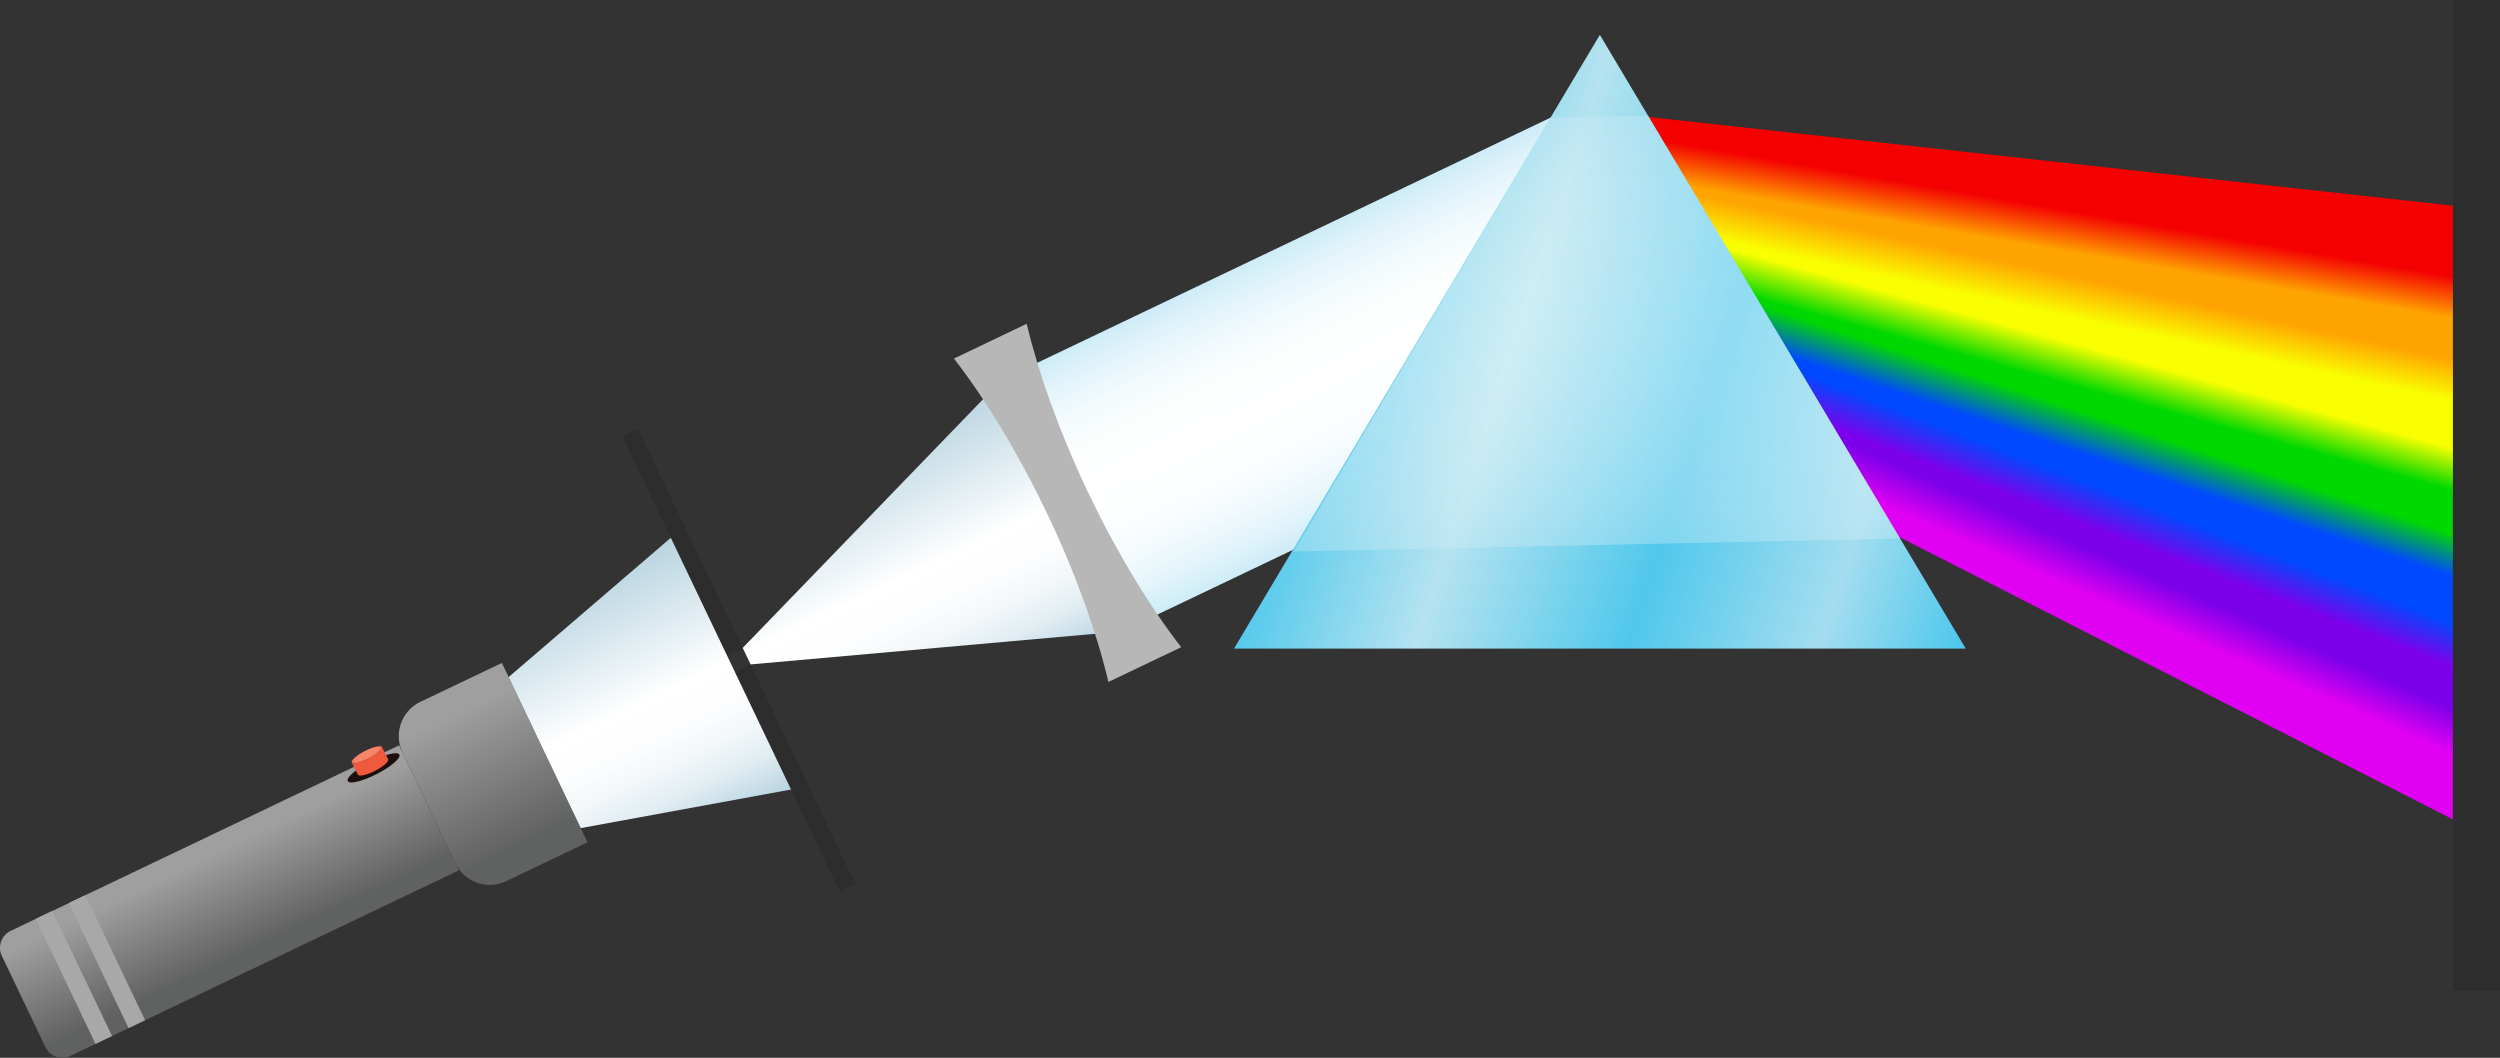
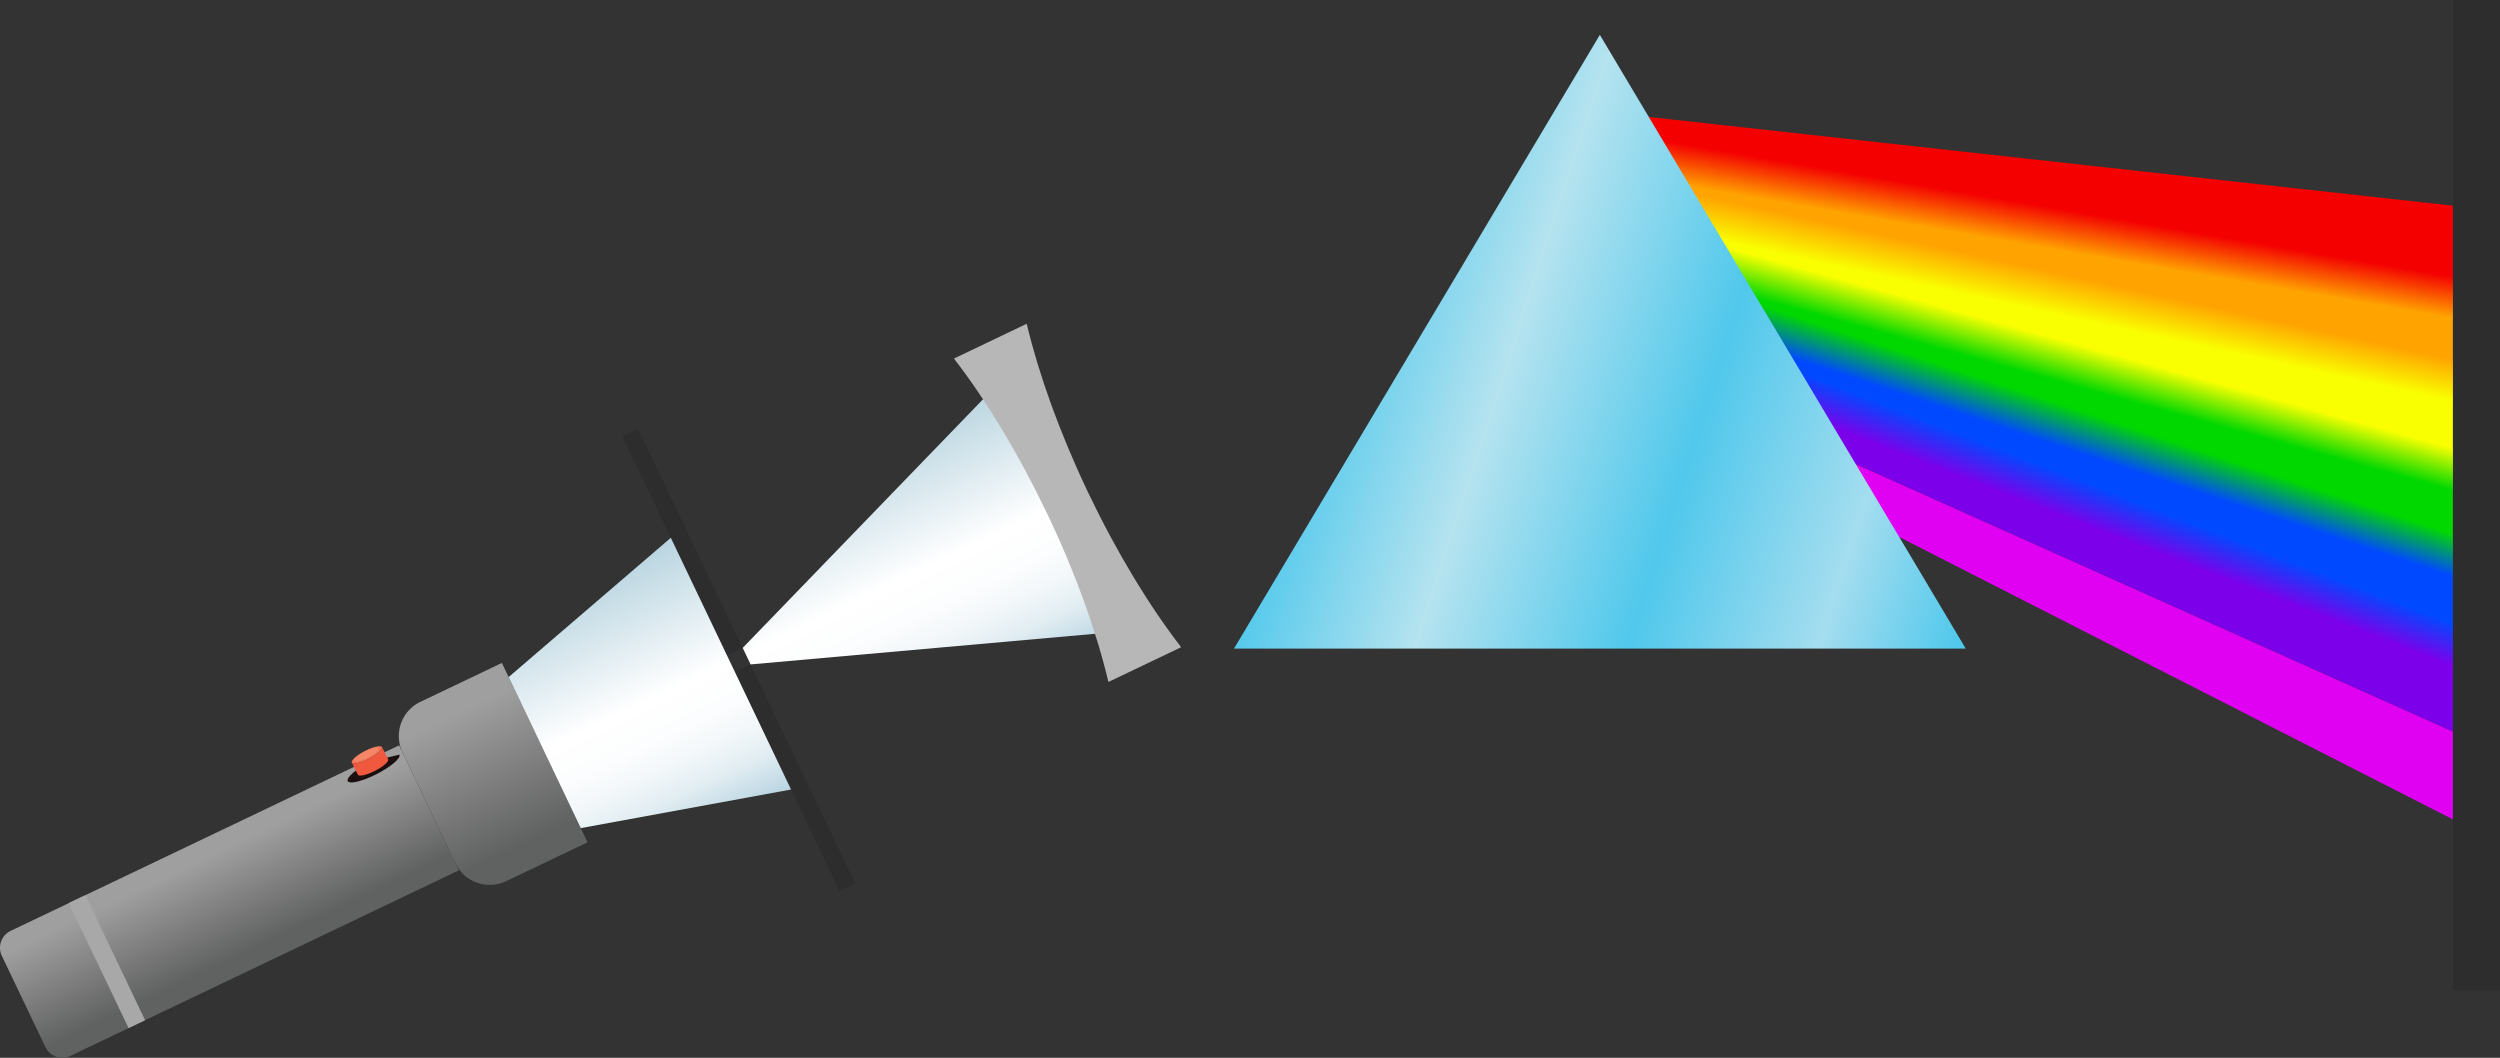
<svg xmlns="http://www.w3.org/2000/svg" xmlns:xlink="http://www.w3.org/1999/xlink" width="965.18" height="408.38" viewBox="0 0 965.18 408.38">
  <rect x="0" y="0" width="965.18" height="408.38" fill="#333333" stroke="none" />
  <defs>
    <style>
      .cls-1 {
        fill: #f40000;
      }

      .cls-2 {
        fill: #f9ff00;
      }

      .cls-3 {
        fill: #ffa300;
      }

      .cls-4 {
        fill: #00d800;
      }

      .cls-5 {
        fill: #7d00ea;
      }

      .cls-6 {
        fill: #e000f2;
      }

      .cls-7 {
        fill: #0049ff;
      }

      .cls-8 {
        fill: url(#linear-gradient);
      }

      .cls-9 {
        fill: url(#linear-gradient-2);
      }

      .cls-10 {
        fill: url(#linear-gradient-3);
      }

      .cls-11 {
        fill: url(#linear-gradient-4);
      }

      .cls-12 {
        fill: url(#linear-gradient-5);
      }

      .cls-13 {
        fill: url(#linear-gradient-6);
      }

      .cls-14 {
        fill: url(#linear-gradient-7);
      }

      .cls-15 {
        fill: url(#linear-gradient-8);
      }

      .cls-16 {
        fill: #a9a8a9;
      }

      .cls-17 {
        fill: #f37558;
      }

      .cls-17, .cls-18, .cls-19, .cls-20, .cls-22, .cls-23, .cls-24, .cls-27 {
        fill-rule: evenodd;
      }

      .cls-18 {
        fill: #f58668;
      }

      .cls-19 {
        fill: #1b100f;
      }

      .cls-20 {
        fill: #f1593f;
      }

      .cls-21 {
        fill: #2d2d2d;
      }

      .cls-22 {
        fill: url(#linear-gradient-9);
      }

      .cls-23 {
        fill: url(#linear-gradient-10);
      }

      .cls-24 {
        fill: url(#linear-gradient-11);
      }

      .cls-25 {
        fill: #b7b7b7;
      }

      .cls-26 {
        fill: url(#linear-gradient-12);
      }

      .cls-27 {
        opacity: 0.36;
        fill: url(#linear-gradient-13);
      }
    </style>
    <linearGradient id="linear-gradient" x1="790.2" y1="84.25" x2="790.2" y2="68.37" gradientTransform="translate(33.52 11.31) scale(0.96 1)" gradientUnits="userSpaceOnUse">
      <stop offset="0" stop-color="#ffa300" />
      <stop offset="1" stop-color="#f40000" />
    </linearGradient>
    <linearGradient id="linear-gradient-2" x1="789.82" y1="105.78" x2="789.82" y2="89.9" gradientTransform="translate(-0.84 14.45)" gradientUnits="userSpaceOnUse">
      <stop offset="0" stop-color="#f9ff00" />
      <stop offset="1" stop-color="#ffa300" />
    </linearGradient>
    <linearGradient id="linear-gradient-3" x1="802.82" y1="127.59" x2="802.82" y2="111.7" gradientTransform="translate(22.72 19.75) scale(0.96 1)" gradientUnits="userSpaceOnUse">
      <stop offset="0" stop-color="#00d800" />
      <stop offset="1" stop-color="#f9ff00" />
    </linearGradient>
    <linearGradient id="linear-gradient-4" x1="815.78" y1="148.67" x2="815.78" y2="132.79" gradientTransform="translate(29.57 25.55) scale(0.95 1)" gradientUnits="userSpaceOnUse">
      <stop offset="0" stop-color="#0049ff" />
      <stop offset="1" stop-color="#00d800" />
    </linearGradient>
    <linearGradient id="linear-gradient-5" x1="830.81" y1="171.17" x2="830.81" y2="155.29" gradientTransform="translate(54.28 31.45) scale(0.9 1)" gradientUnits="userSpaceOnUse">
      <stop offset="0" stop-color="#7d00ea" />
      <stop offset="1" stop-color="#0049ff" />
    </linearGradient>
    <linearGradient id="linear-gradient-6" x1="850.08" y1="192.9" x2="850.08" y2="177.02" gradientTransform="translate(45.49 39.53) scale(0.9 1)" gradientUnits="userSpaceOnUse">
      <stop offset="0" stop-color="#e000f2" />
      <stop offset="1" stop-color="#7d00ea" />
    </linearGradient>
    <linearGradient id="linear-gradient-7" x1="43.91" y1="313.74" x2="43.91" y2="260.23" gradientTransform="translate(43.47 62.29)" gradientUnits="userSpaceOnUse">
      <stop offset="0.13" stop-color="#606161" />
      <stop offset="0.87" stop-color="#a09f9f" />
    </linearGradient>
    <linearGradient id="linear-gradient-8" x1="155.38" y1="325.35" x2="155.38" y2="248.62" gradientTransform="translate(32.58 14.25)" xlink:href="#linear-gradient-7" />
    <linearGradient id="linear-gradient-9" x1="219.97" y1="340.83" x2="219.97" y2="233.13" gradientTransform="translate(-75.93 109.23) rotate(-25.53)" gradientUnits="userSpaceOnUse">
      <stop offset="0" stop-color="#b8d4e0" />
      <stop offset="0.06" stop-color="#c9dee8" />
      <stop offset="0.15" stop-color="#e1edf2" />
      <stop offset="0.26" stop-color="#f2f7f9" />
      <stop offset="0.37" stop-color="#fcfdfe" />
      <stop offset="0.51" stop-color="#fff" />
      <stop offset="1" stop-color="#b8d4e0" />
    </linearGradient>
    <linearGradient id="linear-gradient-10" x1="530.88" y1="340.83" x2="530.88" y2="233.13" gradientTransform="translate(-75.93 109.23) rotate(-25.53)" gradientUnits="userSpaceOnUse">
      <stop offset="0" stop-color="#cdecf7" />
      <stop offset="0.1" stop-color="#e2f4fa" />
      <stop offset="0.22" stop-color="#f2fafd" />
      <stop offset="0.35" stop-color="#fcfeff" />
      <stop offset="0.51" stop-color="#fff" />
      <stop offset="0.66" stop-color="#fcfefe" />
      <stop offset="0.79" stop-color="#f1fafd" />
      <stop offset="0.91" stop-color="#e0f3fa" />
      <stop offset="1" stop-color="#cdecf7" />
    </linearGradient>
    <linearGradient id="linear-gradient-11" x1="334.01" y1="340.83" x2="334.01" y2="233.13" xlink:href="#linear-gradient-9" />
    <linearGradient id="linear-gradient-12" x1="514.44" y1="384.92" x2="770.52" y2="301.77" gradientTransform="matrix(1, 0, 0, -1, 0, 506.26)" gradientUnits="userSpaceOnUse">
      <stop offset="0" stop-color="#50c8ec" />
      <stop offset="0.26" stop-color="#b5e3ef" />
      <stop offset="0.55" stop-color="#50c8ec" />
      <stop offset="0.81" stop-color="#a4ddef" />
      <stop offset="1" stop-color="#50c8ec" />
    </linearGradient>
    <linearGradient id="linear-gradient-13" x1="613.81" y1="353.49" x2="613.81" y2="184.7" gradientTransform="translate(4.2 -142.63) rotate(0.24)" xlink:href="#linear-gradient-10" />
  </defs>
  <title>114</title>
  <g id="Layer_2" data-name="Layer 2">
    <g id="Layer_1-2" data-name="Layer 1">
      <g>
        <polygon class="cls-1" points="947.01 79.41 947.01 113.25 643.91 63.86 632.49 44.71 947.01 79.41" />
        <polygon class="cls-2" points="947.01 147.12 947.01 180.96 668.57 105.2 655.91 84.01 947.01 147.12" />
        <polygon class="cls-3" points="947.01 113.25 947.01 147.12 655.91 84.01 643.91 63.86 947.01 113.25" />
        <polygon class="cls-4" points="947.01 180.96 947.01 214.81 681.93 127.64 668.57 105.2 947.01 180.96" />
        <polygon class="cls-5" points="947.01 248.66 947.01 282.5 711.3 176.89 696.16 151.49 947.01 248.66" />
        <polygon class="cls-6" points="947.01 282.5 947.01 316.36 727.79 204.54 711.3 176.89 947.01 282.5" />
        <polygon class="cls-7" points="947.01 214.81 947.01 248.66 696.16 151.49 681.93 127.64 947.01 214.81" />
        <rect class="cls-8" x="623.34" y="79.68" width="332.83" height="15.88" transform="translate(26.3 -132.68) rotate(9.77)" />
        <rect class="cls-9" x="615.09" y="104.35" width="347.78" height="15.88" transform="translate(42.24 -166.06) rotate(12.34)" />
        <rect class="cls-10" x="628.09" y="131.45" width="334.74" height="15.88" transform="translate(65.9 -206.91) rotate(15.45)" />
        <rect class="cls-11" x="636.93" y="158.34" width="329.07" height="15.88" transform="translate(92.9 -243.52) rotate(18.32)" />
        <rect class="cls-12" x="648.53" y="186.74" width="314.6" height="15.88" transform="translate(123.87 -276.69) rotate(21.07)" />
-         <rect class="cls-13" x="657.17" y="216.55" width="314.6" height="15.88" transform="translate(158.11 -307.44) rotate(23.61)" />
      </g>
      <g>
        <path class="cls-14" d="M7.88,322.51H174.09a0,0,0,0,1,0,0V376a0,0,0,0,1,0,0H7.88a7.22,7.22,0,0,1-7.22-7.22V329.73a7.22,7.22,0,0,1,7.22-7.22Z" transform="translate(-142 71.76) rotate(-25.53)" />
        <path class="cls-15" d="M177.86,262.86h34.85a0,0,0,0,1,0,0V339.6a0,0,0,0,1,0,0H177.86a14.66,14.66,0,0,1-14.66-14.66V277.52A14.66,14.66,0,0,1,177.86,262.86Z" transform="translate(-111.47 110.42) rotate(-25.53)" />
-         <rect class="cls-16" x="25" y="350.61" width="7.07" height="53.51" transform="translate(-159.85 49.14) rotate(-25.53)" />
        <g>
          <path class="cls-17" d="M147.48,288.45c.42.83-1.85,2.83-5.07,4.49s-6.18,2.31-6.6,1.48,1.84-2.83,5.06-4.48S147.06,287.61,147.48,288.45Z" />
          <path class="cls-18" d="M146.28,288.82c.33.66-1.49,2.3-4.1,3.63s-5,1.88-5.37,1.22,1.5-2.29,4.1-3.63S145.93,288.16,146.28,288.82Z" />
-           <path class="cls-19" d="M154.19,291.34c.67,1.31-3.24,4.68-8.74,7.49s-10.51,4.05-11.19,2.72,3.24-4.66,8.75-7.48S153.52,290,154.19,291.34Z" />
+           <path class="cls-19" d="M154.19,291.34c.67,1.31-3.24,4.68-8.74,7.49s-10.51,4.05-11.19,2.72,3.24-4.66,8.75-7.48Z" />
          <path class="cls-20" d="M147.48,288.45l2.37,4.66c.42.83-1.85,2.84-5.07,4.48s-6.18,2.33-6.6,1.49l-2.37-4.66c.42.83,3.38.17,6.6-1.48S147.91,289.27,147.48,288.45Z" />
        </g>
        <rect class="cls-16" x="37.76" y="344.52" width="7.07" height="53.51" transform="translate(-155.98 54.04) rotate(-25.53)" />
      </g>
      <g>
        <rect class="cls-21" x="260.14" y="162.43" width="6.73" height="93.73" transform="translate(-64.47 134) rotate(-25.53)" />
        <rect class="cls-21" x="303.58" y="253.39" width="6.73" height="93.73" transform="translate(-99.43 161.6) rotate(-25.53)" />
      </g>
      <polygon class="cls-22" points="305.4 304.81 224.22 319.71 196.37 261.4 258.98 207.63 305.4 304.81" />
-       <polygon class="cls-23" points="608.64 159.99 439.33 240.85 392.91 143.67 614.28 37.94 608.64 159.99" />
      <polygon class="cls-24" points="433.25 243.75 289.79 256.51 286.74 250.13 386.84 146.57 433.25 243.75" />
      <path class="cls-25" d="M420.18,190.32c11.15,23.33,23.68,43.83,35.83,59.55l-28.08,13.41c-4.59-19.34-12.65-42-23.8-65.3s-23.67-43.83-35.83-59.55L396.38,125C401,144.36,409.05,167,420.18,190.32Z" />
      <polygon class="cls-26" points="476.42 250.4 617.66 13.46 758.92 250.4 476.42 250.4" />
-       <polygon class="cls-27" points="733.58 207.89 499.5 212.93 598.61 45.42 636.29 44.71 733.58 207.89" />
      <rect class="cls-21" x="947.01" width="18.17" height="382.33" />
    </g>
  </g>
</svg>